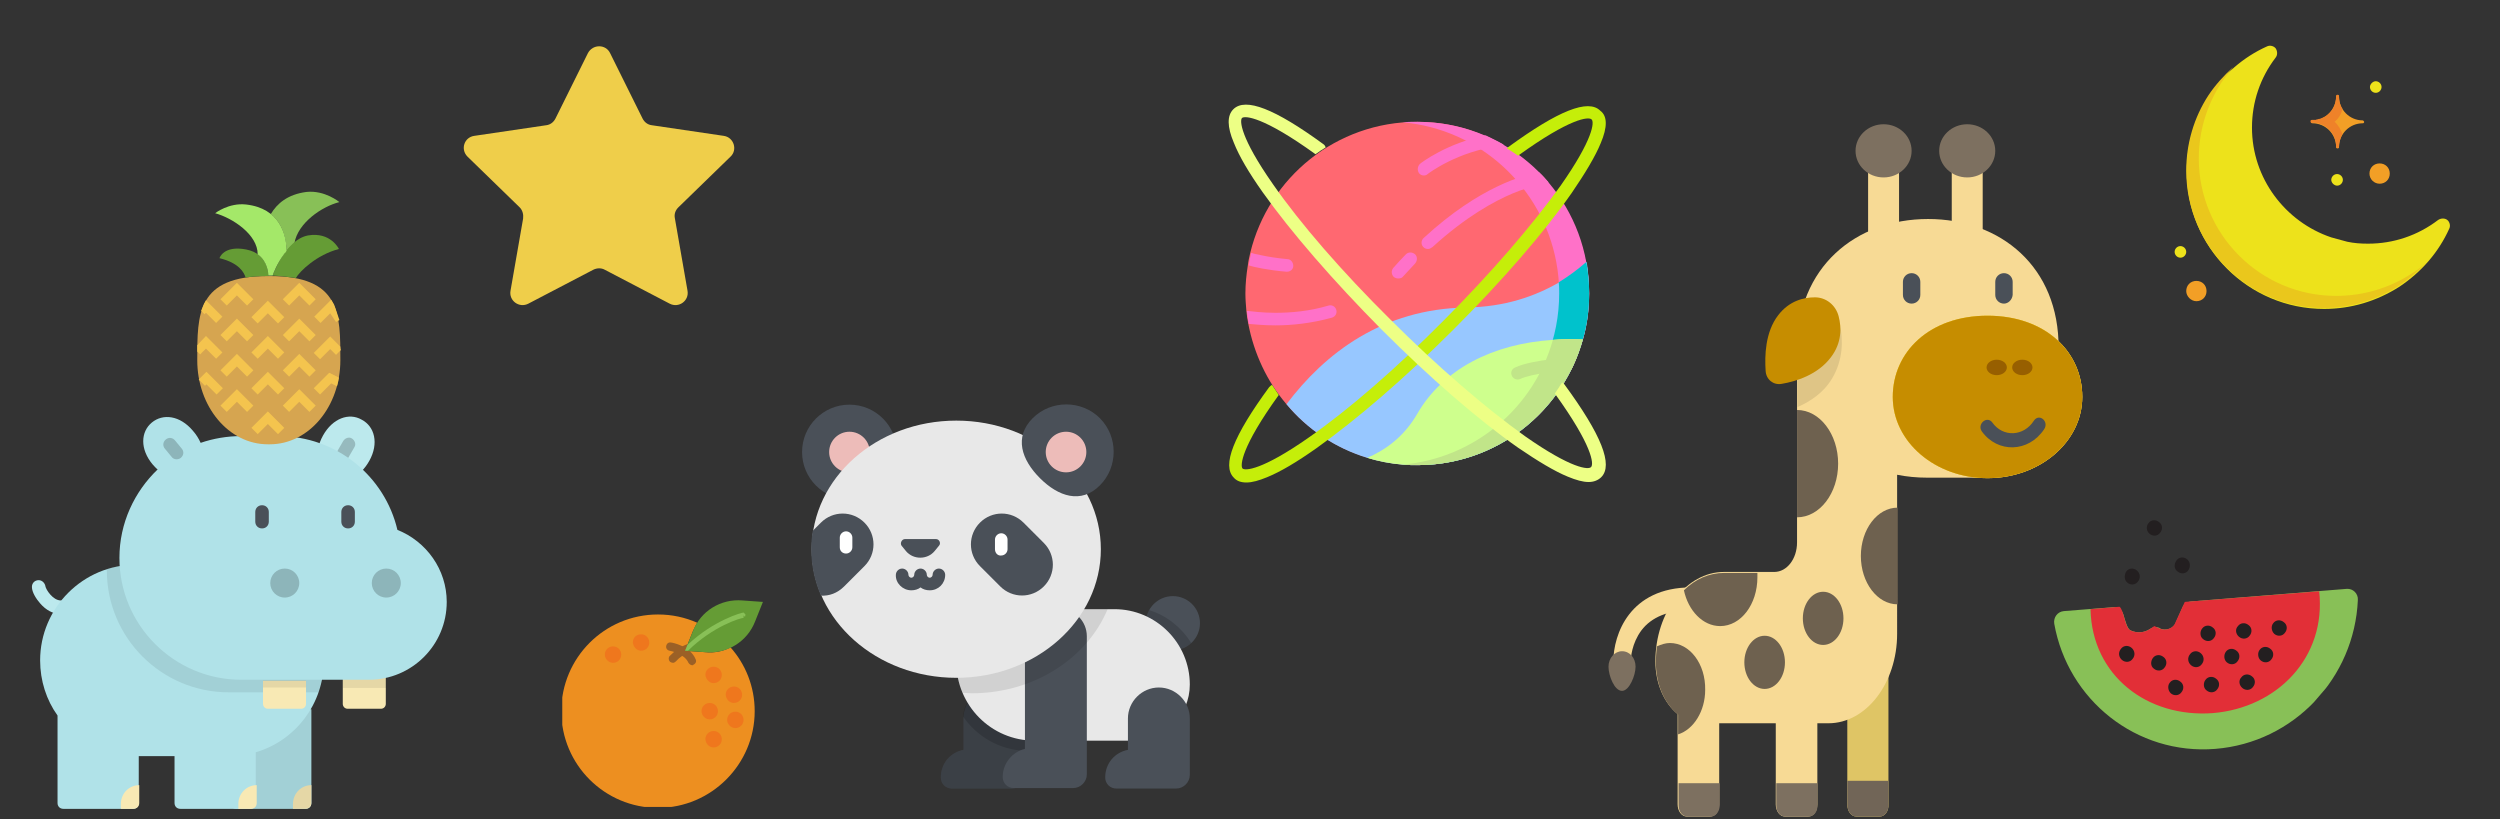
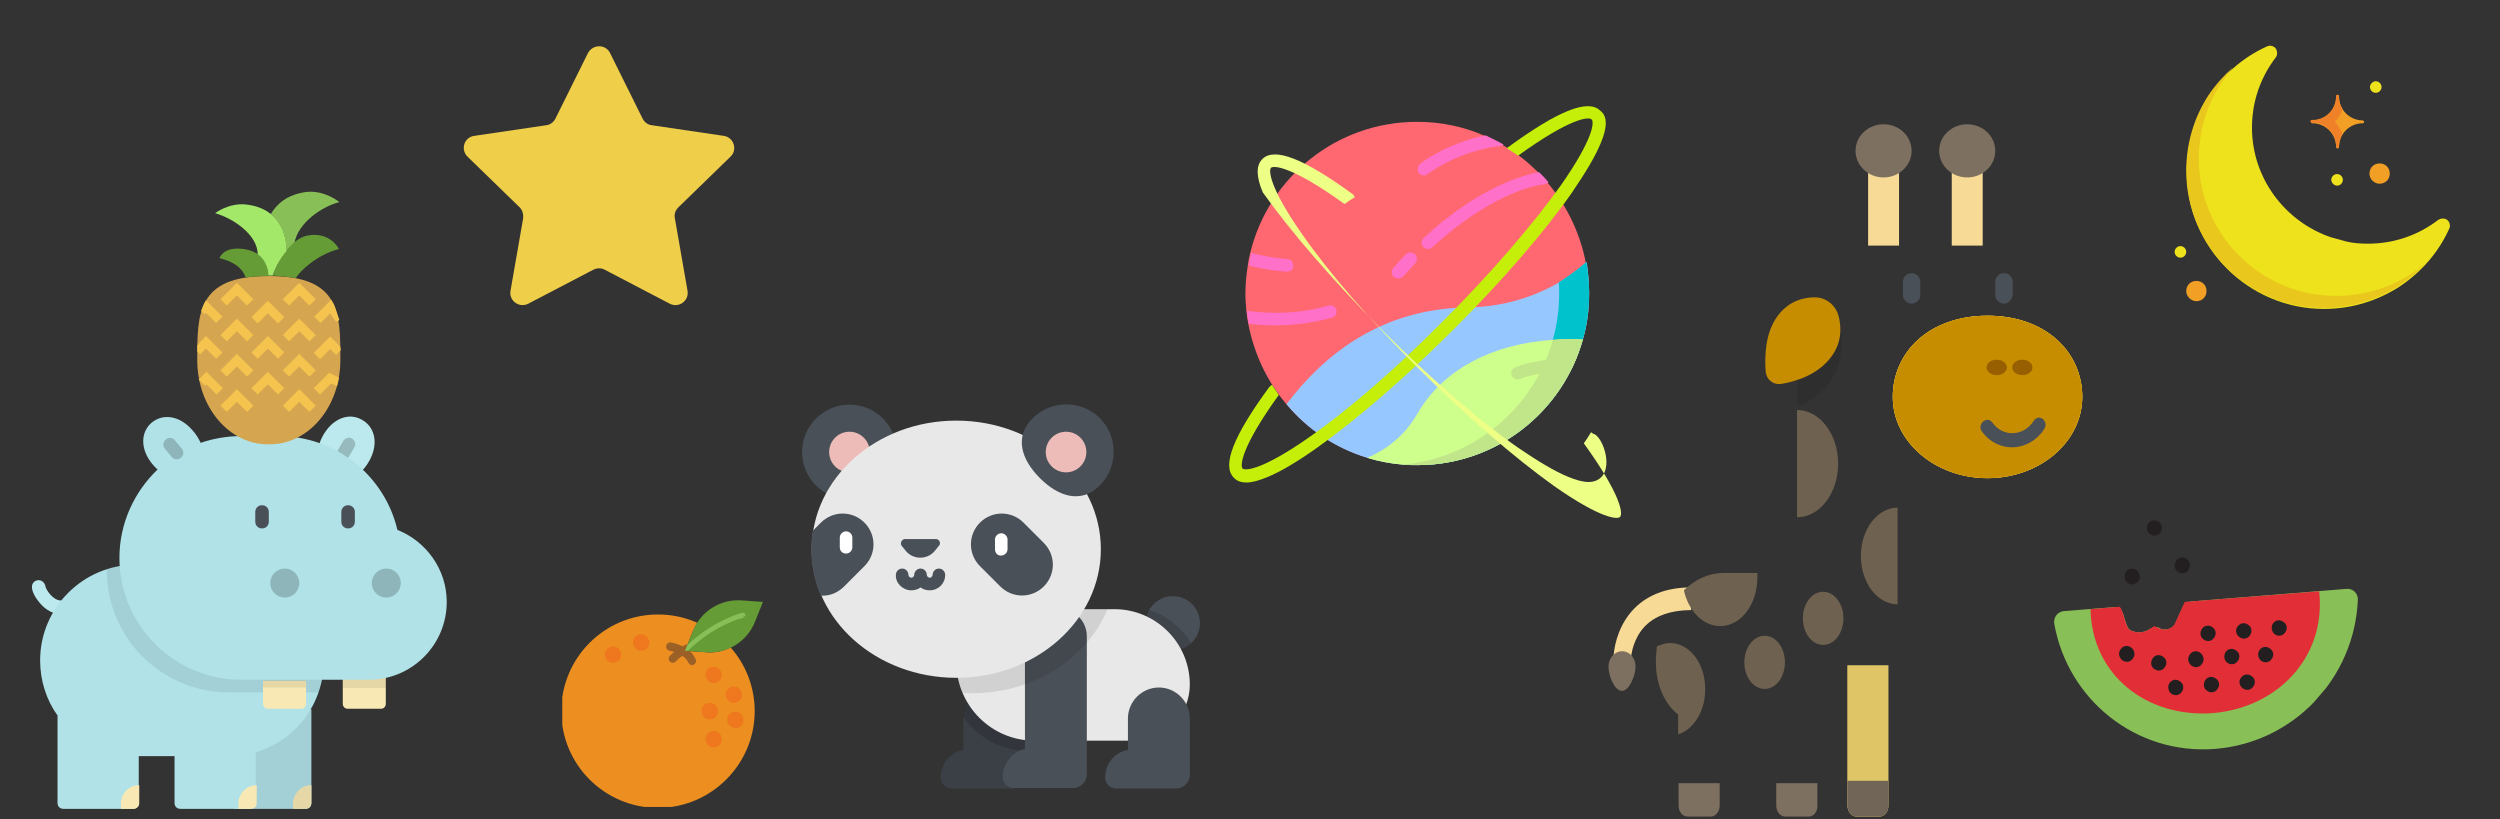
<svg xmlns="http://www.w3.org/2000/svg" xmlns:xlink="http://www.w3.org/1999/xlink" version="1.1" id="Layer_1" x="0px" y="0px" viewBox="0 0 517.1 169.4" style="enable-background:new 0 0 517.1 169.4;" xml:space="preserve">
  <rect x="0" y="0" width="517.1" height="169.4" fill="#333333" stroke="none" />
  <style type="text/css">
	.st0{fill:#B0E2E8;}
	.st1{fill:#F8E9B4;}
	.st2{opacity:8.000000e-02;enable-background:new    ;}
	.st3{fill:#BCE9ED;}
	.st4{opacity:0.2;enable-background:new    ;}
	.st5{fill:#4A5058;}
	.st6{opacity:0.2;}
	.st7{opacity:0.15;enable-background:new    ;}
	.st8{fill:#E8E8E8;}
	.st9{opacity:0.1;enable-background:new    ;}
	.st10{fill:#EDBCB9;}
	.st11{fill:#FFFFFF;}
	.st12{fill:#F7DA95;}
	.st13{fill:#7D7060;}
	.st14{fill:#F7DA70;}
	.st15{fill:#6E614F;}
	.st16{fill:#C68D00;}
	.st17{fill:#F7D140;}
	.st18{fill:#975F00;}
	.st19{clip-path:url(#SVGID_2_);}
	.st20{fill:#88C057;}
	.st21{fill:#E22F37;}
	.st22{fill:#231F20;}
	.st23{clip-path:url(#SVGID_4_);}
	.st24{fill:#D6A550;}
	.st25{fill:#659C35;}
	.st26{fill:#A4E869;}
	.st27{fill:#F4C44E;}
	.st28{clip-path:url(#SVGID_6_);}
	.st29{fill:#ED8F20;}
	.st30{fill:#EF771D;}
	.st31{fill:#9B6026;}
	.st32{clip-path:url(#SVGID_8_);}
	.st33{fill:#EFCE4A;}
	.st34{fill:#FF6871;}
	.st35{fill:#FF71C8;}
	.st36{fill:#97C7FF;}
	.st37{fill:#00C2CC;}
	.st38{fill:#CEFF8D;}
	.st39{fill:#C1E589;}
	.st40{fill:#C5EE09;}
	.st41{fill:#EDFF85;}
	.st42{clip-path:url(#SVGID_10_);}
	.st43{fill:#F29F26;}
	.st44{fill:#EF8229;}
	.st45{fill:#EDE21B;}
	.st46{fill:#EAC71C;}
</style>
  <g>
    <path class="st0" d="M48.8,167.3h14.4c0.7,0,1.2-0.5,1.2-1.2v-19.4H47.5v19.4C47.5,166.7,48.1,167.3,48.8,167.3z" />
    <path class="st1" d="M64.4,162.4L64.4,162.4v3.7c0,0.7-0.5,1.2-1.2,1.2h-2.6v-1C60.6,164.1,62.3,162.4,64.4,162.4z" />
    <path class="st2" d="M48.7,167.3h14.4c0.7,0,1.2-0.5,1.2-1.2v-19.4H47.5v19.4C47.5,166.7,48,167.3,48.7,167.3z" />
    <path class="st3" d="M12.5,127c-1.5,0-3-0.8-4.2-2.2c-0.8-0.9-1.7-2.3-1.7-3.4c0-0.8,0.6-1.4,1.4-1.4c0.7,0,1.3,0.6,1.4,1.3   c0.1,0.6,1.5,2.9,3.2,2.9c0.8,0,1.4,0.6,1.4,1.4C13.8,126.4,13.2,127,12.5,127z" />
    <path class="st0" d="M47.4,116.8H28.1c-10.9,0-19.8,8.9-19.8,19.8l0,0c0,4.2,1.3,8.2,3.6,11.4v18.1c0,0.7,0.5,1.2,1.2,1.2h14.4   c0.7,0,1.2-0.5,1.2-1.2v-9.7h7.4v9.7c0,0.7,0.5,1.2,1.2,1.2h14.4c0.7,0,1.2-0.5,1.2-1.2v-10.5c8.2-2.4,14.1-10,14.1-19l0,0   C67.2,125.6,58.4,116.8,47.4,116.8z" />
    <path class="st2" d="M47.4,116.8H28.1c-2.1,0-4.1,0.3-6,0.9c0,0.1,0,0.2,0,0.3l0,0c0,13.9,11.3,25.2,25.2,25.2h18.7   c0.8-2.1,1.1-4.3,1.1-6.7l0,0C67.2,125.6,58.4,116.8,47.4,116.8z" />
    <g>
      <path class="st1" d="M28.8,162.4L28.8,162.4v3.7c0,0.7-0.5,1.2-1.2,1.2H25v-1C25,164.1,26.7,162.4,28.8,162.4z" />
      <path class="st1" d="M53.1,162.4L53.1,162.4v3.7c0,0.7-0.5,1.2-1.2,1.2h-2.6v-1C49.3,164.1,51,162.4,53.1,162.4z" />
    </g>
    <path class="st3" d="M76.4,95.3c-2,3.6-5.7,5.4-8.4,4c-2.6-1.4-3.2-5.6-1.2-9.2c2-3.6,5.4-4.8,8-3.3C77.5,88.2,78.4,91.7,76.4,95.3   z" />
    <path class="st4" d="M71,95.1c-0.2,0-0.4,0-0.6-0.2c-0.6-0.4-0.9-1.2-0.5-1.8l1.1-1.9c0.4-0.6,1.2-0.9,1.8-0.5   c0.6,0.4,0.9,1.2,0.5,1.8l-1.1,1.9C72,94.9,71.5,95.1,71,95.1z" />
    <path class="st1" d="M62.3,146.6h-6.9c-0.6,0-1-0.5-1-1v-4.8h8.9v4.8C63.3,146.1,62.9,146.6,62.3,146.6z" />
    <rect x="54.4" y="140.7" class="st2" width="8.9" height="1.5" />
    <path class="st1" d="M78.8,146.6h-6.9c-0.6,0-1-0.5-1-1v-6.9h8.9v6.9C79.8,146.1,79.4,146.6,78.8,146.6z" />
    <rect x="70.9" y="138.6" class="st2" width="9" height="3.7" />
    <path class="st0" d="M82.2,109.6c-2.6-11.1-12.6-19.4-24.6-19.4h-7.7c-2.9,0-5.8,0.5-8.4,1.4c-0.4-0.9-0.9-1.7-1.6-2.5   c-2.7-3.2-6.2-3.6-8.5-1.7c-2.3,1.9-2.5,5.5,0.2,8.7c0.3,0.3,0.6,0.7,1,1c-4.8,4.6-7.9,11.1-7.9,18.3l0,0   c0,13.9,11.3,25.2,25.2,25.2h26.4c8.9,0,16.1-7.2,16.1-16.1l0,0C92.4,117.8,88.2,112,82.2,109.6z" />
    <g>
      <path class="st5" d="M54.2,109.3c-0.8,0-1.4-0.6-1.4-1.4v-2c0-0.8,0.6-1.4,1.4-1.4s1.4,0.6,1.4,1.4v2    C55.6,108.7,55,109.3,54.2,109.3z" />
      <path class="st5" d="M72,109.3c-0.8,0-1.4-0.6-1.4-1.4v-2c0-0.8,0.6-1.4,1.4-1.4c0.8,0,1.4,0.6,1.4,1.4v2    C73.4,108.7,72.8,109.3,72,109.3z" />
    </g>
    <g class="st6">
      <circle cx="58.9" cy="120.6" r="3" />
      <circle cx="79.9" cy="120.6" r="3" />
    </g>
    <path class="st4" d="M36.5,95c-0.4,0-0.8-0.2-1-0.5l-1.4-1.7c-0.5-0.6-0.4-1.4,0.2-1.9c0.6-0.5,1.4-0.4,1.9,0.2l1.4,1.7   c0.5,0.6,0.4,1.4-0.2,1.9C37.2,94.9,36.8,95,36.5,95z" />
  </g>
  <g>
    <circle class="st5" cx="242.6" cy="128.9" r="5.6" />
    <path class="st7" d="M237,128.9c0,3.1,2.5,5.6,5.6,5.6c1.5,0,2.8-0.6,3.8-1.5c-2-3.2-5.1-5.7-8.7-6.8   C237.3,126.9,237,127.9,237,128.9z" />
    <path class="st5" d="M194.6,160.8c0,1.3,1,2.3,2.3,2.3h12.4c1.5,0,2.8-1.3,2.8-2.8v-11.7c0-3.5-2.9-6.4-6.4-6.4l0,0   c-3.5,0-6.4,2.9-6.4,6.4v6.5C196.6,155.6,194.6,157.9,194.6,160.8z" />
    <path class="st4" d="M194.6,160.8c0,1.3,1,2.3,2.3,2.3h12.4c1.5,0,2.8-1.3,2.8-2.8v-11.7c0-3.5-2.9-6.4-6.4-6.4l0,0   c-3.5,0-6.4,2.9-6.4,6.4v6.5C196.6,155.6,194.6,157.9,194.6,160.8z" />
    <path class="st7" d="M199.2,148.2c2.8,4.1,7.5,6.9,12.8,7.1v-6.8c0-3.5-2.9-6.4-6.4-6.4l0,0C202.2,142.1,199.4,144.8,199.2,148.2z" />
    <path class="st8" d="M197.8,136.9v-1.1c0-5.4,4.4-9.8,9.8-9.8h22.9c8.6,0,15.6,7,15.6,15.6l0,0c0,6.4-5.2,11.6-11.6,11.6H214   C205,153.2,197.8,145.9,197.8,136.9z" />
    <path class="st5" d="M207.4,160.7c0,1.3,1,2.3,2.3,2.3H222c1.5,0,2.8-1.3,2.8-2.8v-28.6c0-3.1-2.5-5.7-5.7-5.7H212v29   C209.4,155.5,207.4,157.9,207.4,160.7z" />
    <path class="st9" d="M197.8,135.8v1.1c0,2.3,0.5,4.4,1.3,6.4c0.6,0,1.2,0.1,1.9,0.1c12.9,0,23.9-7.3,28.1-17.4h-21.4   C202.2,126,197.8,130.4,197.8,135.8z" />
    <circle class="st5" cx="175.7" cy="93.5" r="9.8" />
    <circle class="st10" cx="175.7" cy="93.5" r="4.2" />
    <ellipse class="st8" cx="197.8" cy="113.6" rx="29.9" ry="26.6" />
    <g>
      <path class="st5" d="M185.3,118.9c0-0.7,0.6-1.3,1.3-1.3c0.7,0,1.3,0.6,1.3,1.3c0,0.3,0.3,0.6,0.6,0.6c0.3,0,0.6-0.3,0.6-0.6    c0-0.7,0.6-1.3,1.3-1.3c0.7,0,1.3,0.6,1.3,1.3c0,0.3,0.3,0.6,0.6,0.6c0.3,0,0.6-0.3,0.6-0.6c0-0.7,0.6-1.3,1.3-1.3    c0.7,0,1.3,0.6,1.3,1.3c0,1.8-1.4,3.2-3.2,3.2c-0.7,0-1.4-0.2-1.9-0.6c-0.5,0.4-1.2,0.6-1.9,0.6    C186.7,122.1,185.2,120.6,185.3,118.9z" />
      <path class="st5" d="M187.2,111.5h6.4c0.7,0,1.1,0.9,0.6,1.4l-0.9,1.1c-1.5,1.8-4.4,1.8-5.9,0l-0.9-1.1    C186.1,112.4,186.5,111.5,187.2,111.5z" />
      <path class="st5" d="M215.1,98.9c3.8,3.8,8.5,5.4,12.4,1.5c3.8-3.8,3.8-10.1,0-13.9c-3.8-3.8-10.1-3.8-13.9,0    C209.7,90.4,211.3,95.1,215.1,98.9z" />
    </g>
    <circle class="st10" cx="220.5" cy="93.5" r="4.2" />
    <g>
      <path class="st5" d="M211.7,108.1c-2.5-2.5-6.5-2.5-9,0s-2.5,6.5,0,9l4.2,4.2c2.5,2.5,6.5,2.5,9,0s2.5-6.5,0-9L211.7,108.1z" />
      <path class="st5" d="M167.8,113.6c0,3.4,0.7,6.6,2,9.6c1.7,0.1,3.4-0.5,4.8-1.9l4.2-4.2c2.5-2.5,2.5-6.5,0-9c-2.5-2.5-6.5-2.5-9,0    l-1.7,1.7C167.9,111.1,167.8,112.3,167.8,113.6z" />
    </g>
    <g>
      <path class="st11" d="M205.8,113.6v-2c0-0.7,0.6-1.3,1.3-1.3c0.7,0,1.3,0.6,1.3,1.3v2c0,0.7-0.6,1.3-1.3,1.3    C206.4,115,205.8,114.4,205.8,113.6z" />
    </g>
    <g>
      <path class="st11" d="M173.7,113.2v-2c0-0.7,0.6-1.3,1.3-1.3c0.7,0,1.3,0.6,1.3,1.3v2c0,0.7-0.6,1.3-1.3,1.3    C174.3,114.5,173.7,114,173.7,113.2z" />
    </g>
    <path class="st5" d="M228.6,160.8c0,1.3,1,2.3,2.3,2.3h12.4c1.5,0,2.8-1.3,2.8-2.8v-11.7c0-3.5-2.9-6.4-6.4-6.4   c-3.5,0-6.4,2.9-6.4,6.4v6.5C230.6,155.6,228.6,157.9,228.6,160.8z" />
  </g>
  <g>
    <rect x="386.4" y="32.8" class="st12" width="6.4" height="18" />
    <ellipse class="st13" cx="389.6" cy="31.2" rx="5.8" ry="5.5" />
    <rect x="403.7" y="32.8" class="st12" width="6.4" height="18" />
    <ellipse class="st13" cx="406.9" cy="31.2" rx="5.8" ry="5.5" />
    <path class="st14" d="M388.8,168.9H384c-1.1,0-1.9-1.1-1.9-2.5v-28.8h8.5v28.8C390.7,167.8,389.8,168.9,388.8,168.9z" />
    <path class="st13" d="M388.8,168.9H384c-1.1,0-1.9-1.1-1.9-2.5v-4.9h8.5v4.9C390.7,167.8,389.8,168.9,388.8,168.9z" />
    <path class="st9" d="M388.8,168.9H384c-1.1,0-1.9-1.1-1.9-2.5v-28.8h8.5v28.8C390.7,167.8,389.8,168.9,388.8,168.9z" />
    <path class="st12" d="M337.3,136.9h-3.6c0-5.7,3.4-15.4,16.1-15.4v4.7c-4.6,0-8.2,1.4-10.3,4.2   C337.5,133.1,337.3,136.1,337.3,136.9z" />
    <path class="st13" d="M338.3,137.9c0-1.8-1.2-3.2-2.8-3.2c-1.5,0-2.8,1.4-2.8,3.2c0,1.8,1.2,5,2.8,5   C337,142.9,338.3,139.7,338.3,137.9z" />
-     <path class="st12" d="M398.8,45.3c-15,0-27.1,10-27.1,26.8v40.1c0,3.4-2.1,6.1-4.7,6.1h-10.4c-7.8,0-14.2,8.3-14.2,18.5l0,0   c0,4.6,1.8,8.6,4.6,10.9v18.7c0,1.3,0.8,2.5,1.9,2.5h4.8c1.1,0,1.9-1.1,1.9-2.5v-16.8h11.7v16.8c0,1.3,0.8,2.5,1.9,2.5h4.8   c1.1,0,1.9-1.1,1.9-2.5v-16.8h2.3c7.8,0,14.2-8.3,14.2-18.5V98.2c2,0.4,4.1,0.6,6.2,0.6l0,0h12.4c0,0,14.8-14.9,14.8-26.8   C425.9,55.2,413.8,45.3,398.8,45.3z" />
    <g>
      <path class="st5" d="M395.4,62.8c-1,0-1.8-0.8-1.8-1.8v-2.7c0-1,0.8-1.8,1.8-1.8s1.8,0.8,1.8,1.8V61    C397.2,62,396.4,62.8,395.4,62.8z" />
      <path class="st5" d="M414.5,62.8c-1,0-1.8-0.8-1.8-1.8v-2.7c0-1,0.8-1.8,1.8-1.8s1.8,0.8,1.8,1.8V61    C416.2,62,415.4,62.8,414.5,62.8z" />
    </g>
    <g>
      <path class="st13" d="M353.9,168.9h-4.8c-1.1,0-1.9-1-1.9-2.3V162h8.5v4.6C355.7,167.8,354.9,168.9,353.9,168.9z" />
      <path class="st13" d="M374.1,168.9h-4.8c-1.1,0-1.9-1-1.9-2.3V162h8.5v4.6C376,167.8,375.2,168.9,374.1,168.9z" />
    </g>
    <g>
      <path class="st15" d="M371.7,107c4.7,0,8.5-5,8.5-11.1c0-6.1-3.8-11.1-8.5-11.1V107z" />
      <path class="st15" d="M392.5,105c-4.2,0-7.6,4.5-7.6,10s3.4,10,7.6,10V105z" />
      <ellipse class="st15" cx="377.1" cy="127.9" rx="4.2" ry="5.5" />
      <ellipse class="st15" cx="365" cy="137" rx="4.2" ry="5.5" />
      <path class="st15" d="M345.4,133c-0.9,0-1.8,0.3-2.7,0.7c-0.1,1.1-0.2,2.1-0.2,3.3l0,0c0,4.6,1.8,8.6,4.6,10.8v4.1    c3.2-1,5.6-4.8,5.6-9.2C352.8,137.3,349.5,133,345.4,133z" />
      <path class="st15" d="M363.5,118.5h-6.8c-3.2,0-6.1,1.3-8.4,3.6c0.9,4.2,3.9,7.4,7.5,7.4c4.3,0,7.7-4.5,7.7-10.1    C363.5,119,363.5,118.7,363.5,118.5z" />
    </g>
    <path class="st9" d="M380.6,67.3c-0.6-2.9-2.6-5-4.9-5c-0.8,0-1.6,0.1-2.5,0.4c-0.9,2.8-1.4,6-1.4,9.4v12.1c2.5-1.1,5.4-2.9,7.2-6   C381.3,74.3,381.2,70.2,380.6,67.3z" />
    <path class="st16" d="M367.8,65.2c2.3-3,5.3-3.7,7.6-3.7c2.3,0,4.3,1.6,4.9,3.9c0.6,2.3,0.7,5.5-1.6,8.5c-2.7,3.6-7.2,5-10.2,5.5   c-1.7,0.3-3.2-0.9-3.3-2.7C365,73.6,365.1,68.7,367.8,65.2z" />
    <g>
      <g>
        <path id="SVGCleanerId_0" class="st17" d="M430.7,82.1c0,9.3-8.8,16.8-19.6,16.8c-10.8,0-19.6-7.5-19.6-16.8s7.6-16.8,19.6-16.8     C423.1,65.3,430.7,72.8,430.7,82.1z" />
      </g>
      <g>
        <path id="SVGCleanerId_0_1_" class="st17" d="M430.7,82.1c0,9.3-8.8,16.8-19.6,16.8c-10.8,0-19.6-7.5-19.6-16.8     s7.6-16.8,19.6-16.8C423.1,65.3,430.7,72.8,430.7,82.1z" />
      </g>
    </g>
    <g>
      <path id="SVGCleanerId_0_2_" class="st16" d="M430.7,82.1c0,9.3-8.8,16.8-19.6,16.8c-10.8,0-19.6-7.5-19.6-16.8    s7.6-16.8,19.6-16.8C423.1,65.3,430.7,72.8,430.7,82.1z" />
    </g>
    <path class="st5" d="M420.7,87c-2.1,3.3-6.4,3.5-8.6,0.4c-1.1-1.5-3.2,0.3-2.2,1.8c3.3,4.6,9.7,4.4,12.9-0.4   C423.9,87.2,421.8,85.4,420.7,87z" />
    <ellipse class="st18" cx="413" cy="76" rx="2.1" ry="1.6" />
    <ellipse class="st18" cx="418.3" cy="76" rx="2.1" ry="1.6" />
  </g>
  <g>
    <defs>
      <polygon id="SVGID_1_" points="453.8,92.4 494,127.3 459,168.1 418.8,133.1   " />
    </defs>
    <clipPath id="SVGID_2_">
      <use xlink:href="#SVGID_1_" style="overflow:visible;" />
    </clipPath>
    <g class="st19">
      <path class="st20" d="M453.2,124.4c-0.8,0.1-1.5,0.5-1.8,1.3l-1.5,3.4c-0.6,1-2,1.4-3.1,0.9l-0.1-0.1c-0.6-0.3-1.4-0.2-2,0.2l0,0    c-1.2,0.8-2.7,0.9-4,0.3c-0.7-0.3-1.1-2-1.5-3.3c-0.3-1-1.2-1.6-2.2-1.5l-10.1,0.8c-1.3,0.1-2.2,1.3-2,2.6    c2.8,15.8,17,27.2,33.3,25.9c16.3-1.3,28.8-14.7,29.5-30.8c0.1-1.3-1-2.4-2.3-2.3L453.2,124.4z" />
      <path class="st21" d="M479.7,122.3l-27.8,2.2l-2.1,4.6c-0.6,1-2,1.4-3.1,0.9l-1.1-0.5l-0.9,0.6c-1.2,0.8-2.7,0.9-4,0.3    c-1.2-0.5-1.4-4.3-2.3-4.9l-6,0.5c0,0,0,0,0,0c0.3,13.8,11.8,22.5,25.3,21.5C471,146.4,481.2,136,479.7,122.3    C479.7,122.3,479.7,122.3,479.7,122.3z" />
      <path class="st22" d="M444.6,110.4c0.7,0.6,1.7,0.5,2.2-0.2c0.6-0.7,0.5-1.7-0.2-2.2c-0.7-0.6-1.7-0.5-2.2,0.2    C443.9,108.8,443.9,109.8,444.6,110.4z" />
      <path class="st22" d="M438.9,136.5c0.7,0.6,1.7,0.5,2.2-0.2c0.6-0.7,0.5-1.7-0.2-2.3c-0.7-0.6-1.7-0.5-2.2,0.2    C438.1,134.9,438.2,135.9,438.9,136.5z" />
      <path class="st22" d="M455.7,132.2c0.7,0.6,1.7,0.5,2.2-0.2c0.6-0.7,0.5-1.7-0.2-2.2c-0.7-0.6-1.7-0.5-2.2,0.2    C455,130.6,455,131.7,455.7,132.2z" />
      <path class="st22" d="M463.1,131.7c0.7,0.6,1.7,0.5,2.2-0.2c0.6-0.7,0.5-1.7-0.2-2.2c-0.7-0.6-1.7-0.5-2.2,0.2    C462.3,130.1,462.4,131.1,463.1,131.7z" />
      <path class="st22" d="M449,143.4c0.7,0.6,1.7,0.5,2.2-0.2c0.6-0.7,0.5-1.7-0.2-2.2c-0.7-0.6-1.7-0.5-2.2,0.2    C448.3,141.8,448.4,142.8,449,143.4z" />
      <path class="st22" d="M456.4,142.8c0.7,0.6,1.7,0.5,2.2-0.2c0.6-0.7,0.5-1.7-0.2-2.2c-0.7-0.6-1.7-0.5-2.2,0.2    C455.7,141.2,455.7,142.3,456.4,142.8z" />
      <path class="st22" d="M463.8,142.3c0.7,0.6,1.7,0.5,2.2-0.2c0.6-0.7,0.5-1.7-0.2-2.2c-0.7-0.6-1.7-0.5-2.2,0.2    C463,140.7,463.1,141.7,463.8,142.3z" />
      <path class="st22" d="M470.4,131.1c0.7,0.6,1.7,0.5,2.2-0.2c0.6-0.7,0.5-1.7-0.2-2.2c-0.7-0.6-1.7-0.5-2.2,0.2    C469.7,129.5,469.8,130.5,470.4,131.1z" />
      <path class="st22" d="M445.5,138.3c0.7,0.6,1.7,0.5,2.2-0.2c0.6-0.7,0.5-1.7-0.2-2.2c-0.7-0.6-1.7-0.5-2.2,0.2    S444.8,137.8,445.5,138.3z" />
      <path class="st22" d="M453.2,137.6c0.7,0.6,1.7,0.5,2.2-0.2c0.6-0.7,0.5-1.7-0.2-2.3c-0.7-0.6-1.7-0.5-2.2,0.2    C452.4,136,452.5,137,453.2,137.6z" />
      <path class="st22" d="M460.6,137c0.7,0.6,1.7,0.5,2.2-0.2c0.6-0.7,0.5-1.7-0.2-2.2c-0.7-0.6-1.7-0.5-2.2,0.2    C459.9,135.5,460,136.5,460.6,137z" />
      <path class="st22" d="M440,120.5c0.7,0.6,1.7,0.5,2.2-0.2c0.6-0.7,0.5-1.7-0.2-2.3c-0.7-0.6-1.7-0.5-2.2,0.2    C439.3,119,439.4,120,440,120.5z" />
      <path class="st22" d="M450.4,118.2c0.7,0.6,1.7,0.5,2.2-0.2s0.5-1.7-0.2-2.3c-0.7-0.6-1.7-0.5-2.2,0.2    C449.6,116.7,449.7,117.7,450.4,118.2z" />
      <path class="st22" d="M467.6,136.6c0.7,0.6,1.7,0.5,2.2-0.2c0.6-0.7,0.5-1.7-0.2-2.2c-0.7-0.6-1.7-0.5-2.2,0.2    C466.9,135,467,136.1,467.6,136.6z" />
    </g>
  </g>
  <g>
    <defs>
      <rect id="SVGID_3_" x="29.4" y="39.6" width="52.3" height="52.3" />
    </defs>
    <clipPath id="SVGID_4_">
      <use xlink:href="#SVGID_3_" style="overflow:visible;" />
    </clipPath>
    <g class="st23">
      <path class="st24" d="M55.8,57.1c14.7,0,14.6,7.8,14.6,17.4s-6.5,17.4-14.6,17.4h-0.4c-8.1,0-14.6-7.8-14.6-17.4    s-0.1-17.4,14.6-17.4" />
      <path class="st20" d="M59.3,51.9c0.5-0.6,1-1.1,1.6-1.6c0.7-4.2,5.7-7.6,9.3-8.5c0,0-3-2.5-6.8-2.1c-3.9,0.5-6.1,2.4-7.4,4.6    C58.6,46.3,59.2,49.6,59.3,51.9z" />
      <path class="st25" d="M50.8,57.4c1.4-0.2,2.9-0.3,4.6-0.3h0.1c0,0,0.2-4.6-4.6-5.5c-4.7-0.9-5.5,1.8-5.5,1.8    C49.5,54.4,50.5,56.4,50.8,57.4z" />
      <path class="st25" d="M61.2,57.5c0.8-1.4,4.3-4.8,8.9-6c0,0-1.7-3.6-6.4-2.8c-4.7,0.9-7.3,8.3-7.3,8.3s0,0,0.1,0    C58.2,57.1,59.8,57.3,61.2,57.5z" />
      <path class="st26" d="M53.3,52.6c2.1,1.5,2.2,4,2.2,4.4c0.3,0,0.6,0,0.9,0c0.1-0.4,0.9-2.5,2.4-4.5c0.1-0.1,0.1-0.2,0.2-0.2    c0.1-0.1,0.1-0.2,0.2-0.3c0-0.1,0.1-0.1,0.1-0.2c-0.1-3.3-1.4-8.7-8.4-9.5c-3.6-0.4-6.4,1.8-6.4,1.8    C48.1,45.1,53.3,48.5,53.3,52.6z" />
      <path class="st27" d="M49,80.5l-3.4,3.4l1.3,1.3l2.1-2.1l2.1,2.1l1.3-1.3L49,80.5z" />
-       <path class="st27" d="M52,88.5l1.3,1.3l2.1-2.1l2.1,2.1l1.3-1.3l-3.4-3.4L52,88.5z" />
      <path class="st27" d="M58.5,83.9l1.3,1.3l2.1-2.1l2.1,2.1l1.3-1.3l-3.4-3.4L58.5,83.9z" />
      <path class="st27" d="M46.9,77.9l2.1-2.1l2.1,2.1l1.3-1.3L49,73.2l-3.4,3.4L46.9,77.9z" />
      <path class="st27" d="M55.4,79.5l2.1,2.1l1.3-1.3l-3.4-3.4L52,80.3l1.3,1.3L55.4,79.5z" />
      <path class="st27" d="M42.7,76.9l-1.6,1.6l1.3,1.3l0.3-0.3l2.1,2.1l1.3-1.3L42.7,76.9z" />
      <path class="st27" d="M61.9,75.8l2.1,2.1l1.3-1.3l-3.4-3.4l-3.4,3.4l1.3,1.3L61.9,75.8z" />
      <path class="st27" d="M45.6,69.3l1.3,1.3l2.1-2.1l2.1,2.1l1.3-1.3L49,65.9L45.6,69.3z" />
      <path class="st27" d="M55.4,72.1l2.1,2.1l1.3-1.3l-3.4-3.4L52,72.9l1.3,1.3L55.4,72.1z" />
      <path class="st27" d="M61.9,65.9l-3.4,3.4l1.3,1.3l2.1-2.1l2.1,2.1l1.3-1.3L61.9,65.9z" />
      <path class="st27" d="M49,61.1l2.1,2.1l1.3-1.3L49,58.5l-3.4,3.4l1.3,1.3L49,61.1z" />
      <path class="st27" d="M53.3,66.9l2.1-2.1l2.1,2.1l1.3-1.3l-3.4-3.4L52,65.6L53.3,66.9z" />
      <path class="st27" d="M61.9,61.1l2.1,2.1l1.3-1.3l-3.4-3.4l-3.4,3.4l1.3,1.3L61.9,61.1z" />
      <path class="st27" d="M69.1,63l-0.6-1l-3.5,3.5l1.3,1.3l2-2l1.2,1.8l0.7-0.4C69.8,65.1,69.5,64,69.1,63z" />
      <path class="st27" d="M68.1,77.1l-3.2,3.2l1.3,1.3l2.3-2.3l1.2,0.6c0.2-0.6,0.3-1.2,0.4-1.8L68.1,77.1z" />
      <path class="st27" d="M42.5,62.3c-0.4,0.6-0.6,1.3-0.9,2l0.7,0.7l0.3-0.3l2.1,2.1l1.3-1.3l-3.4-3.4L42.5,62.3z" />
      <path class="st27" d="M70.4,71.7l-2.1-2.1l-3.4,3.4l1.3,1.3l2.1-2.1l1.2,1.2l1-1C70.4,72.1,70.4,71.9,70.4,71.7z" />
      <path class="st27" d="M40.8,71.4c0,0.4,0,0.9,0,1.3l0.6,0.6l1.2-1.2l2.1,2.1l1.3-1.3l-3.4-3.4L40.8,71.4z" />
    </g>
  </g>
  <g>
    <defs>
      <rect id="SVGID_5_" x="116.3" y="123.9" width="43" height="43" />
    </defs>
    <clipPath id="SVGID_6_">
      <use xlink:href="#SVGID_5_" style="overflow:visible;" />
    </clipPath>
    <g class="st28">
      <path class="st29" d="M145.9,134.9l-4.2-0.3l1.6-4c0.3-0.6,0.6-1.3,0.9-1.8c-2.5-1.1-5.2-1.7-8.1-1.7c-11.1,0-20,9-20,20    c0,11.1,9,20,20,20s20-9,20-20c0-5.1-1.9-9.7-5-13.2C149.6,134.7,147.8,135.1,145.9,134.9z" />
      <path class="st30" d="M147.6,141.3c0.9,0,1.7-0.7,1.7-1.7c0-0.9-0.7-1.7-1.7-1.7c-0.9,0-1.7,0.7-1.7,1.7    C146,140.5,146.7,141.3,147.6,141.3z" />
      <path class="st30" d="M152.1,150.6c0.9,0,1.7-0.7,1.7-1.7c0-0.9-0.7-1.7-1.7-1.7c-0.9,0-1.7,0.7-1.7,1.7    C150.4,149.8,151.2,150.6,152.1,150.6z" />
      <path class="st30" d="M151.8,145.4c0.9,0,1.7-0.7,1.7-1.7c0-0.9-0.7-1.7-1.7-1.7c-0.9,0-1.7,0.7-1.7,1.7    C150.2,144.7,150.9,145.4,151.8,145.4z" />
      <path class="st30" d="M146.8,148.8c0.9,0,1.7-0.7,1.7-1.7c0-0.9-0.7-1.7-1.7-1.7c-0.9,0-1.7,0.7-1.7,1.7    C145.1,148,145.9,148.8,146.8,148.8z" />
      <path class="st30" d="M147.6,154.6c0.9,0,1.7-0.7,1.7-1.7c0-0.9-0.7-1.7-1.7-1.7c-0.9,0-1.7,0.7-1.7,1.7    C146,153.9,146.7,154.6,147.6,154.6z" />
      <path class="st30" d="M132.6,134.6c0.9,0,1.7-0.7,1.7-1.7c0-0.9-0.7-1.7-1.7-1.7s-1.7,0.7-1.7,1.7    C131,133.8,131.7,134.6,132.6,134.6z" />
      <path class="st30" d="M126.8,137.1c0.9,0,1.7-0.7,1.7-1.7c0-0.9-0.7-1.7-1.7-1.7c-0.9,0-1.7,0.7-1.7,1.7    C125.1,136.3,125.9,137.1,126.8,137.1z" />
      <path class="st29" d="M138.7,133.8c0,0,3.5,0.6,4.5,3L138.7,133.8z" />
      <path class="st31" d="M143.2,137.6c-0.3,0-0.6-0.2-0.8-0.5c-0.8-1.9-3.8-2.5-3.9-2.5c-0.5-0.1-0.8-0.5-0.7-1    c0.1-0.5,0.5-0.8,1-0.7c0.2,0,4,0.7,5.1,3.5c0.2,0.4,0,0.9-0.5,1.1C143.4,137.6,143.3,137.6,143.2,137.6z" />
      <path class="st29" d="M139.2,136.3c0.9-1,2-1.7,3.2-2.1L139.2,136.3z" />
      <path class="st31" d="M139.2,137.1c-0.2,0-0.4-0.1-0.6-0.2c-0.3-0.3-0.4-0.8-0.1-1.2c1-1,2.2-1.9,3.5-2.4c0.4-0.2,0.9,0.1,1.1,0.5    c0.2,0.4-0.1,0.9-0.5,1.1c-1.1,0.4-2.1,1.1-2.8,1.9C139.6,137,139.4,137.1,139.2,137.1z" />
      <path class="st25" d="M157.8,124.5l-4.2-0.3c-4.5-0.4-8.7,2.2-10.3,6.4l-1.6,4l4.2,0.3c4.5,0.4,8.7-2.2,10.3-6.4L157.8,124.5z" />
      <path class="st20" d="M142.2,133.4l-0.5,1.2l0.6,0c5.2-5.1,10.9-6.8,11.5-6.8l0-0.5l0.3,0.3l0.1-0.5l-0.4-0.4    C153.4,126.7,147.6,128.3,142.2,133.4z" />
    </g>
  </g>
  <g>
    <defs>
      <rect id="SVGID_7_" x="93" y="4.8" width="61.8" height="61.8" />
    </defs>
    <clipPath id="SVGID_8_">
      <use xlink:href="#SVGID_7_" style="overflow:visible;" />
    </clipPath>
    <g class="st32">
      <path class="st33" d="M126.2,11l6.7,13.5c0.4,0.8,1.1,1.3,1.9,1.4l14.9,2.2c2.1,0.3,2.9,2.9,1.4,4.3l-10.8,10.5    c-0.6,0.6-0.9,1.4-0.7,2.3l2.6,14.9c0.4,2.1-1.8,3.7-3.7,2.7l-13.4-7c-0.7-0.4-1.6-0.4-2.4,0l-13.4,7c-1.9,1-4.1-0.6-3.7-2.7    l2.6-14.9c0.1-0.8-0.1-1.7-0.7-2.3L96.7,32.4c-1.5-1.5-0.7-4,1.4-4.3l14.9-2.2c0.8-0.1,1.5-0.6,1.9-1.4l6.7-13.5    C122.6,9.1,125.3,9.1,126.2,11z" />
    </g>
  </g>
  <g>
    <g>
      <path class="st34" d="M328.7,60.7c0,19.6-15.9,35.5-35.5,35.5c-10.9,0-20.7-4.9-27.2-12.7c-3.9-4.6-6.6-10.3-7.8-16.5    c-0.2-0.9-0.3-1.8-0.4-2.7c-0.1-1.2-0.2-2.4-0.2-3.6c0-2,0.2-3.9,0.5-5.8c0.1-0.9,0.3-1.7,0.5-2.6c3.8-15.6,17.8-27.1,34.5-27.1    c5,0,9.7,1,14,2.9c1.3,0.6,2.5,1.2,3.7,1.9c2.7,1.5,5.1,3.4,7.3,5.6c0.7,0.7,1.4,1.4,2,2.2c3.9,4.6,6.7,10.3,7.9,16.5    C328.5,56.3,328.7,58.5,328.7,60.7z" />
      <path class="st35" d="M320.3,37.7c-0.2,0.2-0.5,0.3-0.8,0.4c0,0-2.5,0.2-6.6,1.9c-3.8,1.6-9.7,4.8-16.6,11.1    c-0.3,0.2-0.6,0.4-0.9,0.4c-0.4,0-0.7-0.1-1-0.4c-0.5-0.5-0.5-1.4,0.1-1.9c11.6-10.7,20.8-13,23.8-13.6    C319,36.2,319.6,36.9,320.3,37.7L320.3,37.7z" />
      <path class="st35" d="M289.2,57.6c-0.3,0-0.6-0.1-0.9-0.3c-0.5-0.5-0.6-1.3-0.1-1.9c0.9-1,1.7-1.9,2.6-2.8c0.5-0.5,1.3-0.5,1.9,0    c0.5,0.5,0.5,1.3,0,1.9c-0.8,0.9-1.7,1.8-2.5,2.7C290,57.5,289.6,57.6,289.2,57.6z" />
-       <path class="st35" d="M328.7,60.7c0,19.6-15.9,35.5-35.5,35.5c-1,0-2.1,0-3.1-0.1c18.1-1.6,32.4-16.8,32.4-35.4    c0-2.2-0.2-4.4-0.6-6.5c-2.9-15.5-15.8-27.5-31.8-28.9c1-0.1,2.1-0.1,3.1-0.1c17.4,0,31.9,12.5,34.9,29    C328.5,56.3,328.7,58.5,328.7,60.7L328.7,60.7z" />
      <path class="st35" d="M275.5,65.7c-4.3,1.2-8.4,1.6-11.7,1.6c-2.3,0-4.3-0.2-5.5-0.3c-0.2-0.9-0.3-1.8-0.4-2.7    c1,0.1,3.2,0.4,5.9,0.4c3.1,0,7-0.3,11-1.5c0.7-0.2,1.4,0.2,1.6,0.9C276.6,64.8,276.2,65.5,275.5,65.7L275.5,65.7z" />
      <path class="st36" d="M328.7,60.7c0,3.3-0.4,6.5-1.3,9.5c-4.2,15-17.9,26-34.2,26c-1,0-2.1,0-3.1-0.1c-2.5-0.2-5-0.7-7.3-1.4    c-6.6-2-12.4-5.9-16.7-11.1c8-10.6,19.9-19.7,37.2-20c7.9-0.1,14.2-2.3,19.2-5.2c2.1-1.3,4-2.7,5.7-4.2    C328.5,56.3,328.7,58.5,328.7,60.7z" />
      <path class="st37" d="M328.7,60.7c0,3.3-0.4,6.5-1.3,9.5c-4.2,15-17.9,26-34.2,26c-1,0-2.1,0-3.1-0.1    c18.1-1.6,32.4-16.8,32.4-35.4c0-0.8,0-1.6-0.1-2.3c2.1-1.3,4-2.7,5.7-4.2C328.5,56.3,328.7,58.5,328.7,60.7z" />
      <path class="st38" d="M327.4,70.2c-0.4,1.3-0.8,2.6-1.3,3.8c-0.4,0.9-0.7,1.7-1.2,2.6c-5.8,11.6-17.9,19.6-31.7,19.6    c-1,0-2.1,0-3.1-0.1c-2.5-0.2-5-0.7-7.3-1.4c3.7-1.6,7.6-4.3,10.4-9.2c5.3-9.1,15.5-14.4,28-15.2    C323.2,70.1,325.3,70.1,327.4,70.2L327.4,70.2z" />
      <path class="st39" d="M327.4,70.2c-4.2,15-17.9,26-34.2,26c-1,0-2.1,0-3.1-0.1c14.9-1.3,27.2-11.8,31.1-25.8    C323.2,70.1,325.3,70.1,327.4,70.2z" />
      <path class="st40" d="M331.1,29.6c-1.1,2.7-3.2,6.2-6,10.3c-5.8,8.3-14.5,18.3-24.5,28.3c-10,10-20,18.6-28.3,24.5    c-4.1,2.9-7.5,4.9-10.2,6c-1.7,0.7-3.1,1.1-4.3,1.1c-1.1,0-2-0.3-2.6-1c-2.5-2.5-0.1-8.6,7.3-18.7c0.2-0.2,0.4-0.4,0.6-0.5    c0.5,0.7,0.9,1.4,1.4,2.1c-7.8,10.8-8,14.6-7.5,15.2c0.5,0.5,4,0.4,13.7-6.4c8.2-5.7,18.1-14.3,27.9-24.2    c9.8-9.8,18.4-19.8,24.2-27.9c6.8-9.7,7-13.2,6.4-13.7c-0.6-0.6-4.4-0.3-15.2,7.5c-0.7-0.5-1.5-1-2.3-1.5c0.1-0.1,0.2-0.3,0.3-0.3    c10.3-7.5,16.5-10,19-7.5C332.5,24,332.5,26.3,331.1,29.6L331.1,29.6z" />
-       <path class="st41" d="M331.2,98.7c-0.6,0.6-1.5,1-2.6,1c-1.2,0-2.6-0.4-4.3-1.1c-2.7-1.1-6.2-3.2-10.3-6    c-8.3-5.8-18.3-14.5-28.3-24.5c-9.9-10-18.6-20-24.5-28.3c-2.9-4.1-4.9-7.5-6-10.3c-1.4-3.3-1.4-5.6-0.1-6.9    c2.5-2.5,8.6-0.1,18.6,7.2c0.3,0.2,0.4,0.4,0.5,0.7c-0.7,0.4-1.4,0.9-2.1,1.4c-10.8-7.8-14.6-8-15.2-7.5c-0.5,0.5-0.4,4,6.4,13.7    c5.7,8.2,14.3,18.1,24.2,27.9c9.8,9.8,19.8,18.4,27.9,24.2c9.7,6.8,13.2,7,13.7,6.4c0.6-0.6,0.3-4.4-7.5-15.2    c0.5-0.7,1-1.5,1.5-2.3c0.1,0.1,0.3,0.2,0.4,0.3C331.3,90,333.7,96.2,331.2,98.7L331.2,98.7z" />
+       <path class="st41" d="M331.2,98.7c-0.6,0.6-1.5,1-2.6,1c-1.2,0-2.6-0.4-4.3-1.1c-2.7-1.1-6.2-3.2-10.3-6    c-8.3-5.8-18.3-14.5-28.3-24.5c-9.9-10-18.6-20-24.5-28.3c-1.4-3.3-1.4-5.6-0.1-6.9    c2.5-2.5,8.6-0.1,18.6,7.2c0.3,0.2,0.4,0.4,0.5,0.7c-0.7,0.4-1.4,0.9-2.1,1.4c-10.8-7.8-14.6-8-15.2-7.5c-0.5,0.5-0.4,4,6.4,13.7    c5.7,8.2,14.3,18.1,24.2,27.9c9.8,9.8,19.8,18.4,27.9,24.2c9.7,6.8,13.2,7,13.7,6.4c0.6-0.6,0.3-4.4-7.5-15.2    c0.5-0.7,1-1.5,1.5-2.3c0.1,0.1,0.3,0.2,0.4,0.3C331.3,90,333.7,96.2,331.2,98.7L331.2,98.7z" />
      <path class="st35" d="M311,29.9c-0.2,0.2-0.4,0.3-0.7,0.3c-8.7,1-14.9,5.7-15,5.8c-0.2,0.2-0.5,0.3-0.8,0.3c-0.4,0-0.8-0.2-1-0.5    c-0.4-0.6-0.3-1.4,0.2-1.9c0.2-0.2,5.6-4.3,13.6-5.9C308.5,28.6,309.8,29.2,311,29.9L311,29.9z" />
      <path class="st35" d="M267.5,55c0,0.7-0.6,1.2-1.3,1.2c0,0-0.1,0-0.1,0c-3.8-0.3-6.9-1-7.8-1.3c0.1-0.9,0.3-1.7,0.5-2.6    c0.2,0.1,1,0.3,2.1,0.5c1.4,0.3,3.2,0.6,5.4,0.8C267,53.6,267.5,54.3,267.5,55z" />
      <path class="st39" d="M326.1,74c-0.4,0.9-0.7,1.7-1.2,2.6c-2,0.1-7.9,0.6-10.5,1.8c-0.2,0.1-0.4,0.1-0.5,0.1c-0.5,0-1-0.3-1.2-0.8    c-0.3-0.7,0-1.4,0.7-1.7c3.7-1.7,11.9-2.1,12.2-2.1C325.8,73.9,326,73.9,326.1,74z" />
    </g>
  </g>
  <g>
    <defs>
      <rect id="SVGID_9_" x="449.8" y="8.2" width="56.9" height="56.9" />
    </defs>
    <clipPath id="SVGID_10_">
      <use xlink:href="#SVGID_9_" style="overflow:visible;" />
    </clipPath>
    <g class="st42">
      <path class="st43" d="M488.7,24.9c-2.7,0-4.9-2.2-4.9-4.9c0-0.2-0.1-0.3-0.3-0.3c-0.2,0-0.3,0.1-0.3,0.3c0,2.7-2.2,4.9-4.9,4.9    c-0.2,0-0.3,0.1-0.3,0.3c0,0.2,0.1,0.3,0.3,0.3c2.7,0,4.9,2.2,4.9,4.9c0,0.2,0.1,0.3,0.3,0.3c0.2,0,0.3-0.1,0.3-0.3    c0-2.7,2.2-4.9,4.9-4.9c0.2,0,0.3-0.1,0.3-0.3C489,25.1,488.8,24.9,488.7,24.9z" />
      <path class="st44" d="M482.9,25.2c0.8-0.7,1.4-1.6,1.6-2.7c-0.5-0.7-0.7-1.6-0.7-2.6c0-0.2-0.1-0.3-0.3-0.3    c-0.2,0-0.3,0.1-0.3,0.3c0,1.8-0.9,3.3-2.3,4.2c-0.2,0.1-0.4,0.2-0.6,0.3c0,0,0,0,0,0c-0.2,0.1-0.4,0.2-0.6,0.2c0,0,0,0,0,0    c-0.1,0-0.2,0-0.3,0.1c0,0,0,0-0.1,0c-0.1,0-0.2,0-0.3,0.1c0,0,0,0-0.1,0c-0.1,0-0.2,0-0.3,0c0,0-0.1,0-0.1,0c-0.1,0-0.2,0-0.3,0    c0,0,0,0,0,0c-0.2,0-0.3,0.1-0.3,0.3c0,0.2,0.1,0.3,0.3,0.3c0,0,0,0,0,0c0.1,0,0.2,0,0.3,0c0,0,0.1,0,0.1,0c0.1,0,0.2,0,0.3,0    c0,0,0,0,0.1,0c0.1,0,0.2,0,0.3,0.1c0,0,0,0,0.1,0c0.1,0,0.2,0,0.3,0.1c0,0,0,0,0,0c0.2,0.1,0.4,0.1,0.6,0.2c0,0,0,0,0,0    c0.2,0.1,0.4,0.2,0.6,0.3c1.4,0.9,2.3,2.4,2.3,4.2c0,0.2,0.1,0.3,0.3,0.3c0.2,0,0.3-0.1,0.3-0.3c0-0.9,0.3-1.8,0.7-2.6    C484.2,26.9,483.7,25.9,482.9,25.2z" />
      <path class="st43" d="M492.2,38c1.2,0,2.1-0.9,2.1-2.1c0-1.2-0.9-2.1-2.1-2.1c-1.2,0-2.1,0.9-2.1,2.1    C490.1,37.1,491.1,38,492.2,38z" />
      <path class="st43" d="M454.3,62.3c1.2,0,2.1-0.9,2.1-2.1c0-1.2-0.9-2.1-2.1-2.1c-1.2,0-2.1,0.9-2.1,2.1    C452.2,61.3,453.2,62.3,454.3,62.3z" />
      <path class="st45" d="M482.2,49.1c-9.5-3.2-16.4-12.2-16.4-22.7c0-5.3,1.7-10.3,4.9-14.5c0.4-0.5,0.4-1.3,0-1.9    c-0.4-0.5-1.2-0.7-1.8-0.4c-4.9,2.2-9,5.8-12,10.3c-3,4.6-4.6,10-4.6,15.6c0,15.7,12.8,28.4,28.4,28.4c5.6,0,10.9-1.6,15.6-4.6    c4.5-3,8.1-7.1,10.3-12c0.3-0.6,0.1-1.4-0.4-1.8c-0.5-0.4-1.3-0.4-1.9,0c-4.2,3.2-9.2,4.9-14.5,4.9c-1.5,0-2.9-0.1-4.3-0.4" />
      <path class="st46" d="M498.8,56.6c-4.6,3-10,4.6-15.6,4.6c-15.7,0-28.4-12.8-28.4-28.4c0-5.6,1.6-10.9,4.6-15.6    c0.8-1.2,1.6-2.2,2.5-3.3c-1.9,1.7-3.7,3.7-5.1,5.8c-3,4.6-4.6,10-4.6,15.6c0,15.7,12.8,28.4,28.4,28.4c5.6,0,10.9-1.6,15.6-4.6    c2.1-1.4,4.1-3.1,5.8-5C501,55.1,500,55.9,498.8,56.6z" />
      <path class="st45" d="M483.4,38.4c0.7,0,1.2-0.6,1.2-1.2c0-0.7-0.6-1.2-1.2-1.2c-0.7,0-1.2,0.6-1.2,1.2    C482.2,37.8,482.8,38.4,483.4,38.4z" />
      <path class="st45" d="M451,53.3c0.7,0,1.2-0.6,1.2-1.2c0-0.7-0.6-1.2-1.2-1.2c-0.7,0-1.2,0.6-1.2,1.2    C449.8,52.7,450.3,53.3,451,53.3z" />
      <path class="st45" d="M491.4,19.2c0.7,0,1.2-0.6,1.2-1.2c0-0.7-0.6-1.2-1.2-1.2s-1.2,0.6-1.2,1.2    C490.2,18.6,490.7,19.2,491.4,19.2z" />
    </g>
  </g>
</svg>